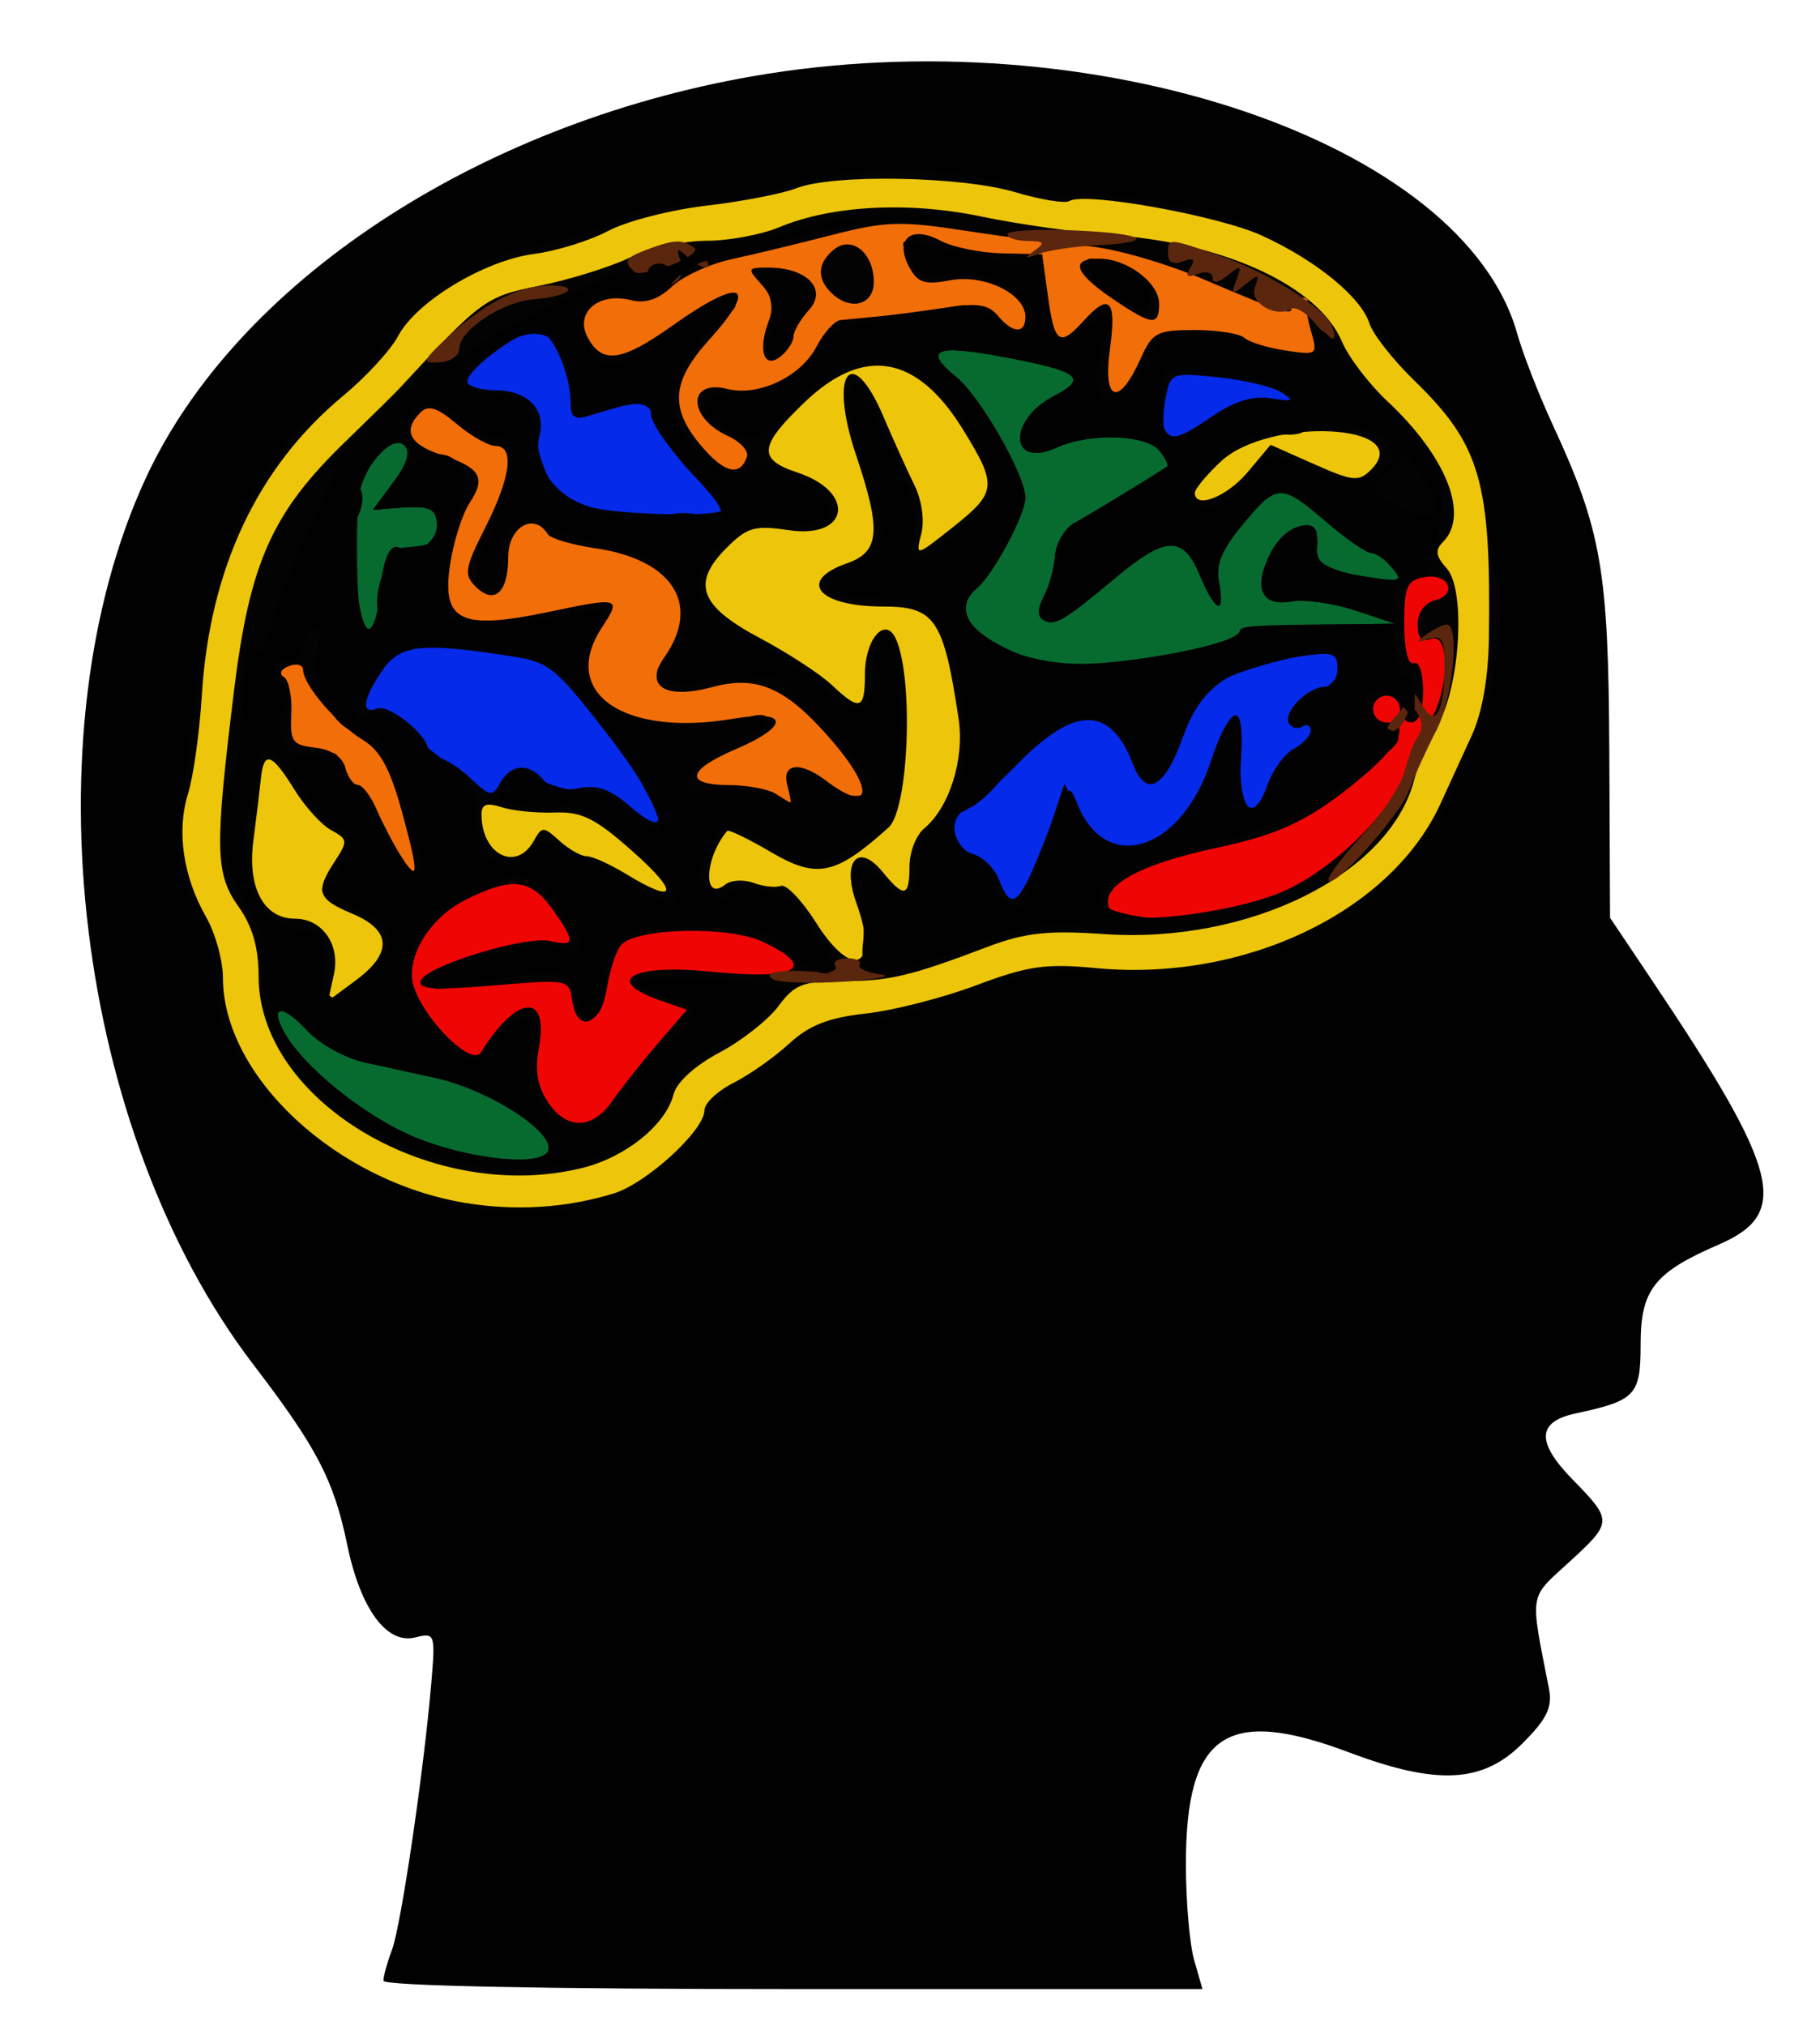
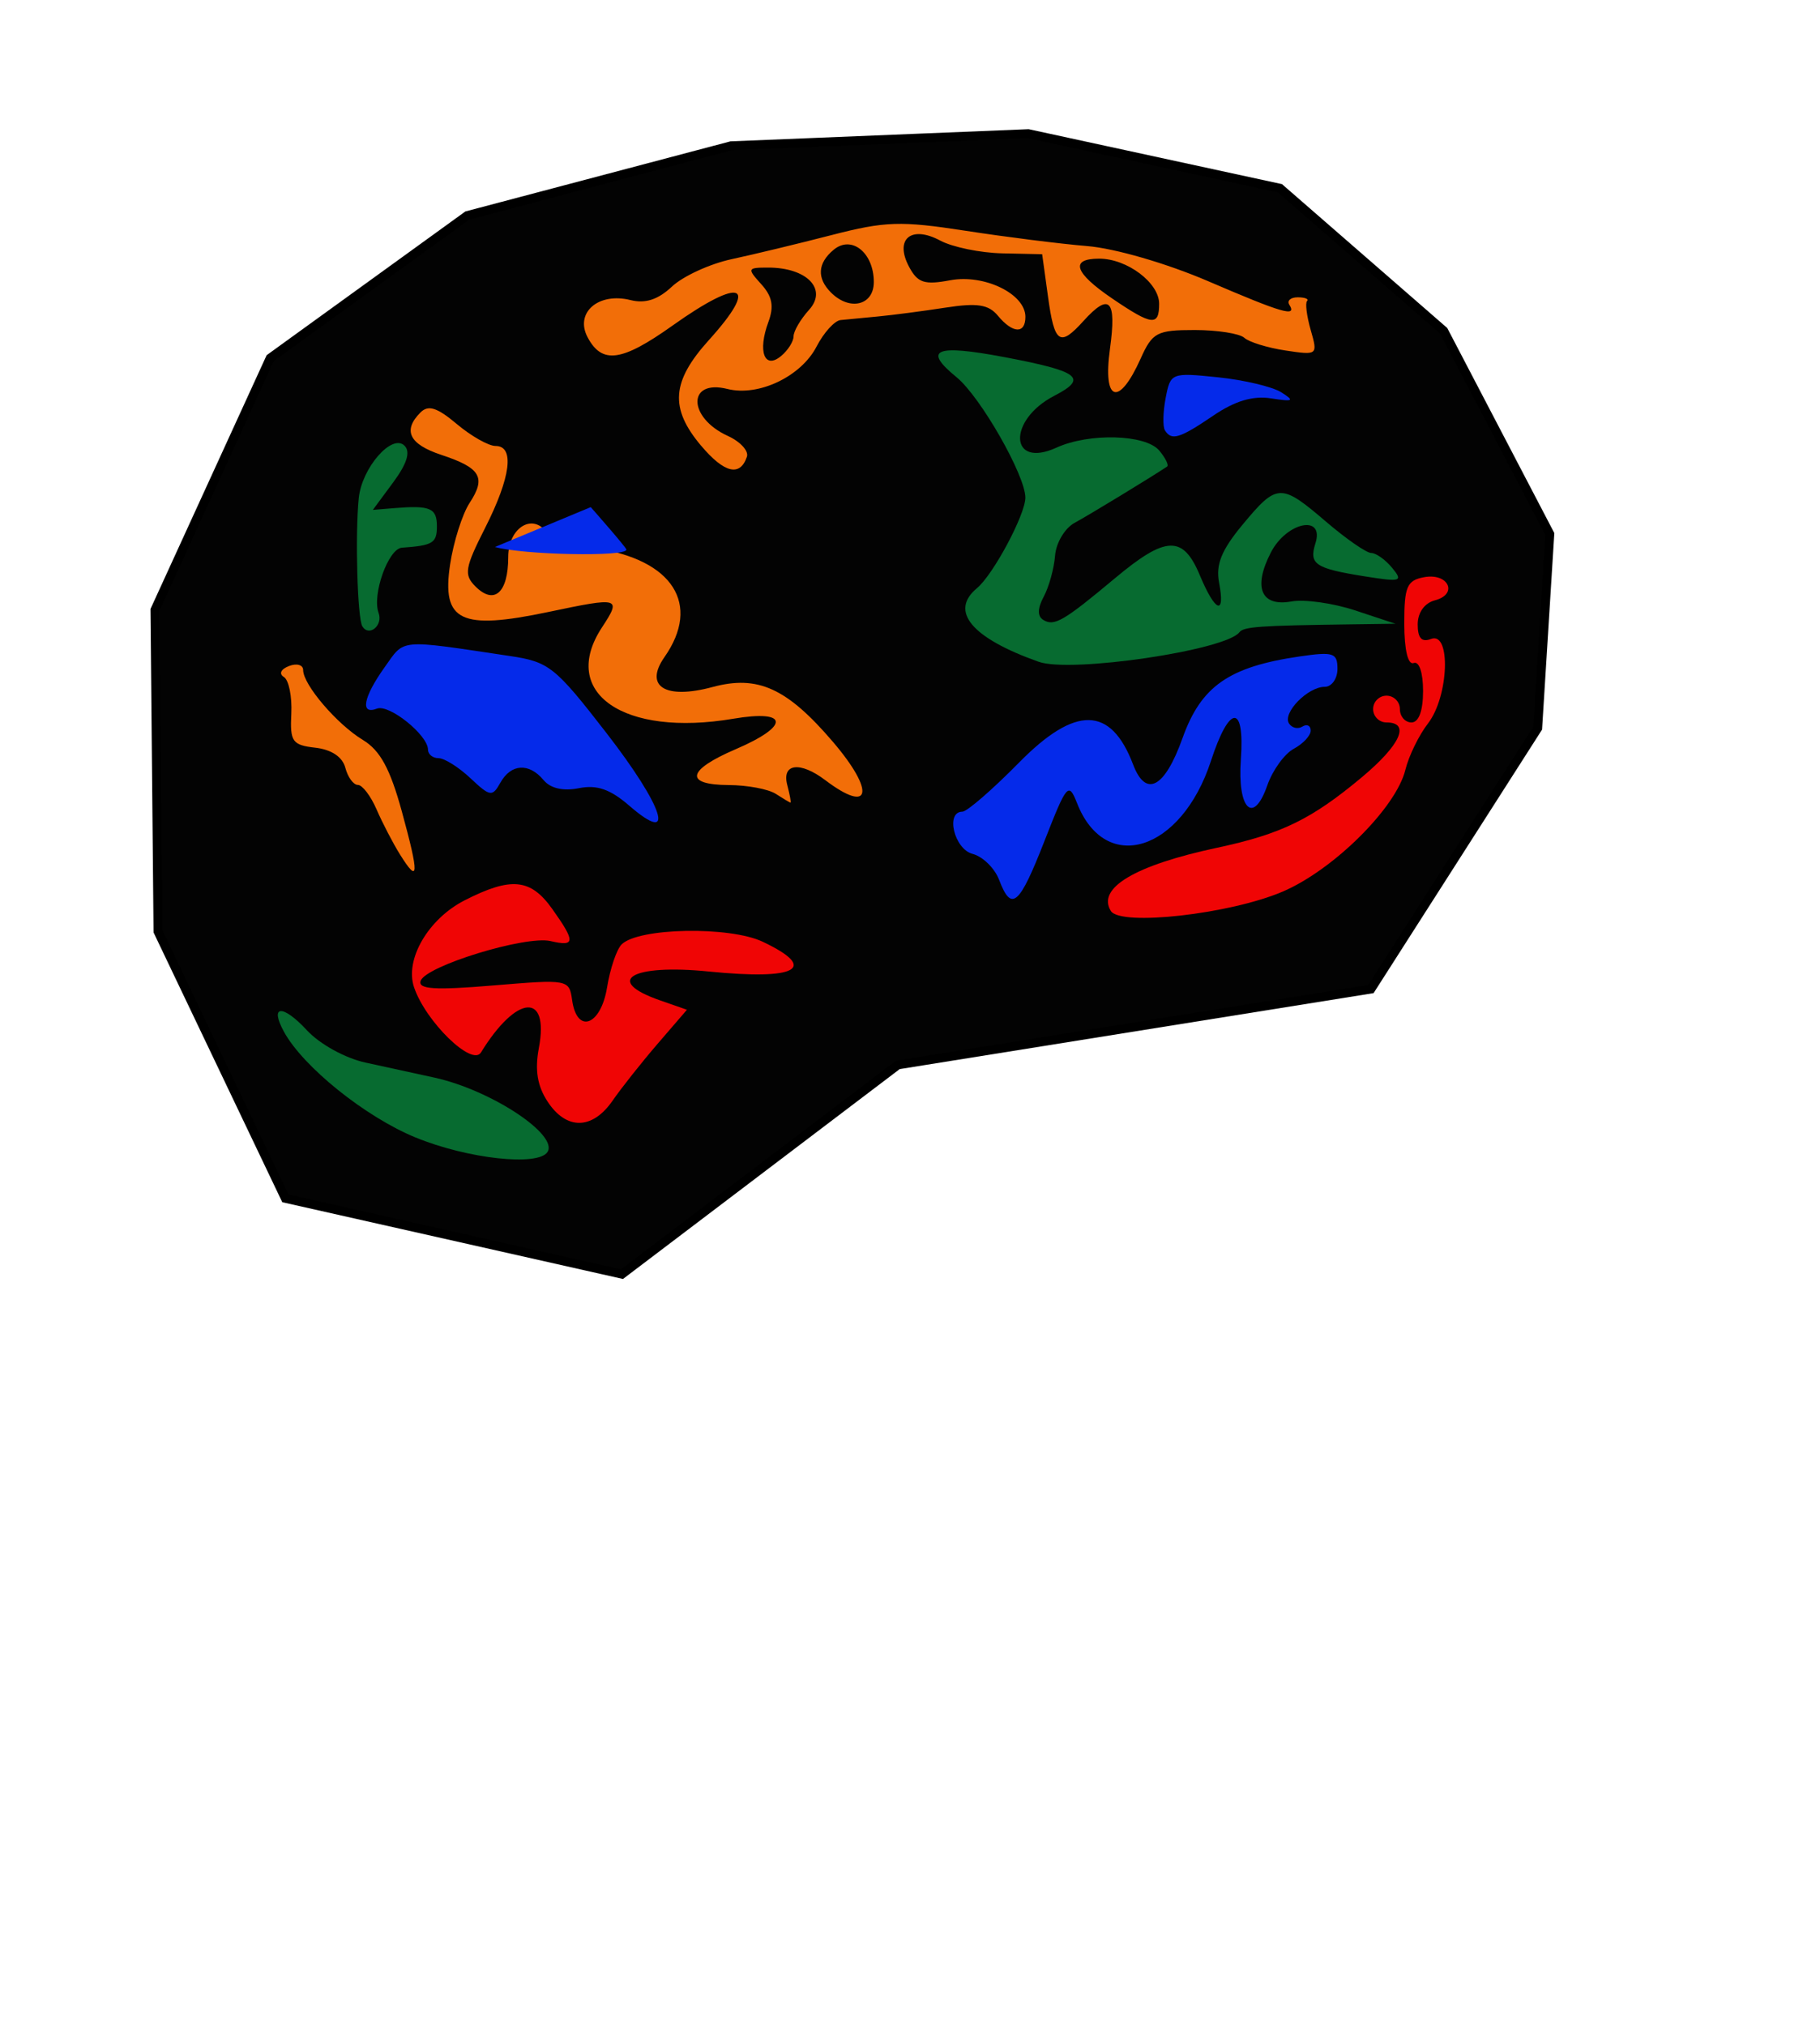
<svg xmlns="http://www.w3.org/2000/svg" width="129.41" height="144" version="1.1" viewBox="0 0 129.41 144">
  <g transform="translate(240.47 -8.657)">
    <g transform="translate(-240.47 8.657)">
      <g transform="scale(.634)">
        <path transform="translate(240.47 -8.657)" d="m-222.75 113.08-0.34-36.047 12.923-28.226 22.105-15.983 29.586-7.822 33.327-1.36 28.226 6.121 18.364 15.983 11.902 22.785-1.36 21.765-18.704 29.246-53.051 8.502-30.946 23.465-37.748-8.502z" fill="#030303" stroke="#000" stroke-width="1px" />
-         <path d="m0 113.5v-113.5h204v227h-204zm134.63 107.16c-2.871-11.44-1.277-22.891 3.564-25.604 2.511-1.407 3.375-1.281 12.664 1.842 11.351 3.816 15.082 3.701 20.225-0.627 3.143-2.644 3.143-2.644 2.473-10.324l-0.67-7.679 3.307-2.761c5.25-4.383 5.302-5.02 0.799-9.905-4.54-4.926-4.463-5.124 2.994-7.616 4.411-1.474 4.509-1.601 4.3-5.5-0.37-6.915 0.368-8.284 5.981-11.097 11.542-5.784 11.354-7.612-3.004-29.22l-5.763-8.674-0.036-17.5c-0.041-19.745-1.26-26.419-7.066-38.672-1.869-3.945-3.398-7.904-3.398-8.8 0-4.925-6.121-12.786-14.074-18.076-24.256-16.132-62.869-18.828-94.426-6.592-19.982 7.748-38.572 23.21-45.856 38.139-14.432 29.58-9.162 75.184 11.758 101.75 6.189 7.859 9.028 13.458 10.058 19.836 0.981 6.079 3.955 10.416 7.142 10.416h2.632l-0.679 7.75c-0.902 10.298-3.284 25.403-4.516 28.645l-0.99 2.605h93.167z" fill-opacity="0" />
-         <path d="m52.233 134.87c-14.506-2.373-27.233-14.19-27.233-25.284 0-1.911-0.85-4.963-1.889-6.782-2.575-4.507-3.325-9.63-2.024-13.814 0.597-1.921 1.292-6.868 1.545-10.993 0.87-14.235 6.253-25.657 15.835-33.602 2.586-2.144 5.363-5.161 6.173-6.705 2.023-3.859 9.672-8.485 15.241-9.217 2.541-0.334 6.292-1.498 8.336-2.587 2.044-1.088 6.994-2.361 11-2.828s8.551-1.347 10.099-1.955c4.099-1.611 18.49-1.353 24.526 0.439 2.862 0.85 5.603 1.299 6.09 0.997 1.711-1.057 16.62 1.614 21.569 3.864 6.055 2.753 11.148 6.909 12.085 9.861 0.381 1.199 2.614 4.048 4.963 6.331 7.494 7.284 8.678 11.34 8.435 28.901-0.062 4.511-0.753 8.422-1.941 11-1.014 2.2-2.58 5.614-3.479 7.586-5.55 12.171-22.043 20.043-38.667 18.453-5.619-0.537-7.617-0.25-13.389 1.922-3.732 1.405-9.31 2.832-12.396 3.172-4.194 0.462-6.368 1.315-8.611 3.38-1.65 1.519-4.463 3.499-6.25 4.4s-3.25 2.286-3.25 3.079c0 2.246-6.505 8.198-10.184 9.319-5.34 1.626-10.943 1.985-16.583 1.062zm13.171-3.953c4.813-1.212 9.288-4.845 10.138-8.23 0.339-1.349 2.393-3.22 5.131-4.673 2.512-1.332 5.497-3.681 6.635-5.22 1.792-2.423 2.746-2.797 7.137-2.797 5.292 0 7.613-0.546 16.286-3.832 4.222-1.6 6.75-1.878 13.11-1.442 16.348 1.121 32.123-6.764 34.789-17.388 0.384-1.529 1.535-4.198 2.558-5.933 2.576-4.366 3.232-15.279 1.062-17.68-1.229-1.36-1.328-2.048-0.426-2.95 3.007-3.007 0.403-9.599-6.243-15.803-2.046-1.91-4.328-4.906-5.072-6.657-2.618-6.167-12.976-11.017-25.472-11.927-4.145-0.302-10.858-1.246-14.916-2.098-8.206-1.723-16.843-1.27-22.737 1.192-1.996 0.834-5.681 1.516-8.19 1.516-2.509 0-6.392 0.863-8.628 1.919-2.236 1.055-6.766 2.46-10.066 3.121-6.043 1.211-6.501 1.546-15.655 11.46-0.508 0.55-3.268 3.268-6.134 6.041-8.184 7.917-10.7 13.538-12.457 27.829-2.189 17.807-2.132 20.593 0.499 24.285 1.555 2.182 2.248 4.586 2.248 7.8 0 14.064 19.69 25.675 36.404 21.466zm-27.954-21.69c0.73-3.325-1.306-6.23-4.366-6.23-3.491 0-5.349-3.457-4.674-8.695 0.341-2.643 0.725-5.818 0.855-7.055 0.327-3.123 1.219-2.822 3.744 1.263 1.194 1.932 3.061 3.989 4.15 4.572 1.842 0.986 1.87 1.225 0.411 3.452-2.256 3.443-1.988 4.261 1.932 5.899 4.406 1.841 4.542 4.418 0.397 7.482l-3.103 2.294zm54.079-5.771c-1.579-2.498-3.356-4.36-3.949-4.138-0.593 0.222-1.979 0.071-3.079-0.335-1.1-0.406-2.522-0.322-3.161 0.187-2.537 2.021-2.356-2.967 0.218-6.01 0.157-0.186 2.393 0.896 4.967 2.405 5.111 2.995 7.193 2.552 13.134-2.799 2.236-2.014 2.826-16.415 0.862-21.043-1.17-2.757-3.52-0.155-3.52 3.898 0 3.97-0.557 4.142-3.739 1.153-1.302-1.223-4.931-3.586-8.065-5.25-6.747-3.584-7.681-6.132-3.704-10.109 2.303-2.303 3.156-2.546 6.943-1.978 6.812 1.022 7.611-4.277 0.976-6.467-4.462-1.473-4.303-2.967 0.838-7.885 6.634-6.344 12.598-5.304 17.768 3.098 3.861 6.275 3.781 7.015-1.18 10.944-4.162 3.296-4.162 3.296-3.513 0.712 0.379-1.509 0.056-3.782-0.777-5.462-0.784-1.583-2.337-5.015-3.451-7.628-3.625-8.498-6.194-4.941-3.088 4.277 2.855 8.475 2.658 10.845-1.009 12.123-5.642 1.967-3.257 4.85 4.01 4.85 5.866 0 6.817 1.411 8.503 12.623 0.674 4.482-1.035 9.908-3.858 12.249-0.91 0.755-1.655 2.667-1.655 4.25 0 3.466-0.597 3.59-3.019 0.628-2.766-3.384-4.618-1.154-2.927 3.525 2.622 7.25-0.402 8.709-4.526 2.184zm-21.302-5.462c-1.801-1.098-3.79-1.996-4.421-1.996s-2.007-0.778-3.058-1.729c-1.811-1.639-1.961-1.639-2.878 0-1.973 3.525-5.868 1.554-5.868-2.969 0-1.142 0.576-1.347 2.25-0.802 1.238 0.403 3.912 0.671 5.944 0.597 3.061-0.113 4.567 0.639 8.783 4.384 5.292 4.7 4.912 5.97-0.752 2.516zm63.774-42.75c0-0.414 1.296-1.976 2.88-3.471 5.439-5.133 22.022-4.248 16.873 0.9-1.361 1.361-2.032 1.294-6.387-0.641l-4.866-2.162-2.573 3.063c-2.333 2.778-5.927 4.179-5.927 2.31z" fill="#edc50a" />
        <path d="m44.849 95.781c-0.782-1.255-1.958-3.519-2.614-5.031-0.655-1.512-1.599-2.75-2.097-2.75s-1.131-0.865-1.408-1.923c-0.318-1.216-1.556-2.043-3.367-2.25-2.582-0.295-2.847-0.671-2.691-3.816 0.095-1.919-0.28-3.768-0.834-4.111-0.584-0.361-0.341-0.878 0.577-1.23 0.871-0.334 1.584-0.13 1.584 0.453 0 1.639 3.795 6.08 6.696 7.834 1.945 1.176 3.061 3.227 4.382 8.052 1.955 7.142 1.904 8.193-0.229 4.771zm42.151-6.781c-0.825-0.533-3.188-0.976-5.25-0.985-5.038-0.021-4.731-1.666 0.75-4.015 6.117-2.622 5.981-4.478-0.25-3.422-12.328 2.09-19.539-2.909-14.747-10.223 2.218-3.385 2.041-3.436-6.014-1.742-9.833 2.067-11.964 1.04-11.012-5.309 0.383-2.551 1.371-5.669 2.196-6.928 1.869-2.853 1.236-3.922-3.186-5.382-3.591-1.185-4.349-2.732-2.329-4.752 0.876-0.876 1.866-0.56 4.077 1.3 1.606 1.351 3.56 2.457 4.343 2.457 2.156 0 1.713 3.494-1.16 9.164-2.286 4.512-2.412 5.269-1.096 6.585 2.113 2.113 3.679 0.705 3.679-3.308 0-3.372 2.893-5.042 4.429-2.556 0.301 0.487 2.69 1.197 5.309 1.578 8.722 1.27 11.924 6.293 7.781 12.208-2.303 3.289 0.093 4.781 5.389 3.355 5.08-1.368 8.345 0.116 13.492 6.129 4.792 5.599 4.287 8.193-0.841 4.314-2.829-2.139-4.9-1.881-4.269 0.532 0.288 1.1 0.453 1.993 0.367 1.985-0.086-0.008-0.831-0.452-1.656-0.985zm-8.376-39.035c-3.537-4.203-3.316-7.194 0.876-11.834 5.74-6.353 3.713-7.166-4.071-1.632-5.697 4.05-7.9 4.358-9.521 1.329-1.479-2.763 1.197-5.092 4.809-4.185 1.66 0.417 3.084-0.048 4.647-1.516 1.239-1.164 4.252-2.546 6.695-3.071 2.443-0.525 7.493-1.742 11.223-2.705 5.998-1.548 7.73-1.603 15-0.48 4.52 0.698 10.665 1.472 13.655 1.718 3.108 0.256 8.908 1.939 13.541 3.929 8.379 3.599 10.005 4.071 9.125 2.648-0.283-0.458 0.14-0.833 0.941-0.833 0.801 0 1.272 0.184 1.047 0.409-0.225 0.225-0.041 1.69 0.408 3.256 0.808 2.817 0.779 2.841-2.841 2.295-2.012-0.304-4.085-0.944-4.608-1.422s-3.029-0.87-5.569-0.87c-4.229 0-4.741 0.27-6.05 3.191-2.448 5.461-4.268 4.896-3.447-1.071 0.761-5.533-0.041-6.372-2.983-3.12-2.651 2.929-3.241 2.521-3.966-2.75l-0.654-4.75-4.469-0.097c-2.458-0.053-5.59-0.697-6.96-1.43-3.281-1.756-5.159-0.166-3.489 2.954 0.956 1.787 1.719 2.035 4.597 1.495 3.828-0.718 8.442 1.523 8.442 4.1 0 1.939-1.421 1.879-3.088-0.129-1.045-1.26-2.313-1.455-5.872-0.905-2.497 0.386-5.889 0.831-7.539 0.988-1.65 0.158-3.551 0.34-4.224 0.405s-1.89 1.405-2.703 2.977c-1.736 3.356-6.508 5.625-9.992 4.75-4.514-1.133-4.47 3.208 0.053 5.269 1.388 0.632 2.348 1.678 2.132 2.323-0.759 2.277-2.547 1.847-5.142-1.237zm10.376-12.259c0-0.577 0.782-1.912 1.737-2.968 2.1-2.32-0.239-4.738-4.583-4.738-2.339 0-2.378 0.094-0.78 1.86 1.245 1.376 1.453 2.482 0.799 4.25-1.216 3.284-0.44 5.357 1.425 3.809 0.772-0.64 1.403-1.636 1.403-2.213zm41-3.65c0-2.352-3.596-5.057-6.723-5.057-3.311 0-2.798 1.574 1.455 4.464 4.483 3.046 5.268 3.135 5.268 0.593zm-32-2.434c0-3.285-2.491-5.29-4.5-3.622-1.811 1.503-1.916 3.184-0.3 4.8 2.102 2.102 4.8 1.441 4.8-1.178z" fill="#f26e08" />
-         <path d="m112.05 98.637c-0.494-1.3-1.833-2.608-2.975-2.906-2.057-0.538-3.068-4.73-1.141-4.73 0.515 0 3.38-2.484 6.368-5.519 6.306-6.407 10.28-6.336 12.776 0.228 1.433 3.768 3.545 2.641 5.545-2.959 2.079-5.821 5.2-7.997 13.125-9.153 3.797-0.554 4.25-0.406 4.25 1.392 0 1.107-0.643 2.012-1.429 2.012-1.893 0-4.744 2.911-4.011 4.097 0.318 0.515 0.997 0.677 1.509 0.36 0.512-0.316 0.931-0.115 0.931 0.449 0 0.563-0.853 1.48-1.895 2.038-1.042 0.558-2.381 2.407-2.974 4.11-1.556 4.465-3.364 2.687-2.963-2.914 0.449-6.271-1.285-6.187-3.355 0.164-3.309 10.152-11.835 12.841-15.019 4.737-0.943-2.4-1.146-2.165-3.638 4.209-2.852 7.294-3.715 8.036-5.103 4.387zm-41.465-8.3c-2.147-1.858-3.636-2.377-5.663-1.971-1.757 0.351-3.186 0.024-3.959-0.908-1.626-1.959-3.652-1.839-4.841 0.286-0.905 1.618-1.148 1.582-3.364-0.5-1.314-1.234-2.922-2.244-3.574-2.244s-1.185-0.432-1.185-0.961c0-1.621-4.35-5.119-5.715-4.595-1.92 0.737-1.555-1.257 0.849-4.632 2.3-3.229 1.427-3.151 14.049-1.266 4.393 0.656 5.063 1.189 10.817 8.612 6.481 8.361 7.869 12.751 2.587 8.179zm-4.332-33.482c-3.986-1.117-6.57-4.753-5.737-8.073 0.732-2.918-1.385-5.032-5.04-5.032-1.383 0-2.74-0.364-3.016-0.81-0.65-1.052 5.755-5.94 7.784-5.94 1.597 0 3.753 4.75 3.753 8.266 0 1.58 0.443 1.83 2.25 1.27 5.694-1.765 6.75-1.785 6.75-0.13 0 0.901 1.8 3.592 4 5.978s4 4.53 4 4.764c0 0.83-11.554 0.6-14.745-0.294zm64.396-8.61c-0.257-0.416-0.22-2.047 0.082-3.625 0.539-2.819 0.642-2.86 5.859-2.322 2.921 0.301 6.12 1.06 7.109 1.686 1.532 0.969 1.361 1.07-1.151 0.678-2.032-0.317-4.051 0.287-6.482 1.939-3.772 2.563-4.678 2.838-5.416 1.644z" fill="#052aea" />
+         <path d="m112.05 98.637c-0.494-1.3-1.833-2.608-2.975-2.906-2.057-0.538-3.068-4.73-1.141-4.73 0.515 0 3.38-2.484 6.368-5.519 6.306-6.407 10.28-6.336 12.776 0.228 1.433 3.768 3.545 2.641 5.545-2.959 2.079-5.821 5.2-7.997 13.125-9.153 3.797-0.554 4.25-0.406 4.25 1.392 0 1.107-0.643 2.012-1.429 2.012-1.893 0-4.744 2.911-4.011 4.097 0.318 0.515 0.997 0.677 1.509 0.36 0.512-0.316 0.931-0.115 0.931 0.449 0 0.563-0.853 1.48-1.895 2.038-1.042 0.558-2.381 2.407-2.974 4.11-1.556 4.465-3.364 2.687-2.963-2.914 0.449-6.271-1.285-6.187-3.355 0.164-3.309 10.152-11.835 12.841-15.019 4.737-0.943-2.4-1.146-2.165-3.638 4.209-2.852 7.294-3.715 8.036-5.103 4.387zm-41.465-8.3c-2.147-1.858-3.636-2.377-5.663-1.971-1.757 0.351-3.186 0.024-3.959-0.908-1.626-1.959-3.652-1.839-4.841 0.286-0.905 1.618-1.148 1.582-3.364-0.5-1.314-1.234-2.922-2.244-3.574-2.244s-1.185-0.432-1.185-0.961c0-1.621-4.35-5.119-5.715-4.595-1.92 0.737-1.555-1.257 0.849-4.632 2.3-3.229 1.427-3.151 14.049-1.266 4.393 0.656 5.063 1.189 10.817 8.612 6.481 8.361 7.869 12.751 2.587 8.179zm-4.332-33.482s4 4.53 4 4.764c0 0.83-11.554 0.6-14.745-0.294zm64.396-8.61c-0.257-0.416-0.22-2.047 0.082-3.625 0.539-2.819 0.642-2.86 5.859-2.322 2.921 0.301 6.12 1.06 7.109 1.686 1.532 0.969 1.361 1.07-1.151 0.678-2.032-0.317-4.051 0.287-6.482 1.939-3.772 2.563-4.678 2.838-5.416 1.644z" fill="#052aea" />
        <path d="m61.411 123.5c-1.151-1.756-1.44-3.538-0.975-6.013 1.178-6.279-2.493-5.992-6.496 0.509-0.996 1.617-6.217-3.475-7.509-7.324-1.045-3.113 1.601-7.652 5.673-9.729 5.219-2.663 7.403-2.45 9.829 0.957 2.627 3.689 2.598 4.258-0.182 3.607-2.783-0.652-14.016 2.788-14.575 4.463-0.313 0.939 1.582 1.059 8.124 0.514 8.442-0.703 8.536-0.686 8.867 1.651 0.543 3.837 3.22 2.853 3.918-1.44 0.34-2.091 1.072-4.255 1.628-4.811 1.878-1.878 12.102-2.07 15.837-0.298 6.293 2.986 3.859 4.328-6.047 3.333-8.673-0.871-11.861 1.01-5.481 3.234l3.021 1.053-3.271 3.796c-1.799 2.088-4.08 4.965-5.068 6.395-2.268 3.281-5.183 3.322-7.292 0.103zm63.171-21.371c-1.586-2.567 2.706-5.118 11.918-7.085 7.204-1.538 10.59-3.187 16.237-7.908 4.338-3.626 5.47-6.14 2.763-6.14-0.825 0-1.5-0.675-1.5-1.5s0.675-1.5 1.5-1.5 1.5 0.675 1.5 1.5 0.585 1.5 1.3 1.5c0.821 0 1.3-1.3 1.3-3.53 0-2.053-0.44-3.363-1.05-3.131-0.643 0.244-1.052-1.463-1.056-4.4-5e-3 -4.157 0.29-4.856 2.2-5.221 2.738-0.523 3.893 1.895 1.236 2.59-1.17 0.306-1.931 1.372-1.931 2.705 0 1.545 0.447 2.029 1.5 1.625 2.257-0.866 1.988 6.462-0.348 9.477-1.016 1.312-2.156 3.649-2.534 5.194-1.036 4.24-8.032 11.192-13.729 13.643-5.888 2.533-18.228 3.927-19.307 2.181z" fill="#f00505" />
        <path d="m46.59 127.52c-5.634-2.316-12.598-7.915-14.75-11.858-1.64-3.006-0.138-3.089 2.592-0.144 1.432 1.545 4.295 3.122 6.555 3.611 2.207 0.477 5.701 1.239 7.763 1.693 6.287 1.383 13.868 6.365 12.66 8.32-1.021 1.652-8.973 0.782-14.82-1.623zm69.91-53.321c-7.535-2.668-10.051-5.669-6.927-8.262 1.825-1.515 5.429-8.259 5.423-10.15-8e-3 -2.502-5.048-11.317-7.716-13.496-3.83-3.127-2.39-3.723 5.422-2.242 8.385 1.589 9.357 2.349 5.535 4.326-5.264 2.722-5.038 8.22 0.239 5.815 3.692-1.682 10.025-1.5 11.545 0.331 0.696 0.838 1.088 1.642 0.872 1.787-1.751 1.172-8.787 5.452-10.379 6.314-1.093 0.592-2.076 2.244-2.186 3.671-0.11 1.428-0.68 3.493-1.266 4.589-0.707 1.32-0.728 2.203-0.064 2.613 1.233 0.762 2.274 0.157 8.067-4.684 5.699-4.763 7.615-4.826 9.5-0.314 1.737 4.157 2.876 4.586 2.155 0.811-0.385-2.017 0.273-3.638 2.633-6.482 3.872-4.665 4.293-4.68 9.377-0.329 2.249 1.925 4.525 3.5 5.058 3.5 0.533 0 1.586 0.749 2.341 1.664 1.256 1.522 0.998 1.604-3.032 0.963-5.606-0.891-6.314-1.363-5.569-3.711 1.038-3.269-3.226-2.398-4.994 1.021-2.031 3.927-1.113 6.114 2.308 5.497 1.463-0.264 4.685 0.191 7.16 1.01l4.5 1.49-5 0.068c-10.32 0.14-12.013 0.261-12.5 0.888-1.58 2.034-18.908 4.584-22.5 3.312zm-75.862-3.978c-0.555-0.898-0.817-10.236-0.403-14.368 0.341-3.402 3.731-7.288 5.134-5.885 0.689 0.689 0.28 2.013-1.268 4.107l-2.285 3.091 2.342-0.194c4.085-0.339 4.842-0.022 4.842 2.027 0 1.887-0.443 2.159-3.929 2.406-1.522 0.108-3.365 5.274-2.61 7.312 0.521 1.404-1.073 2.719-1.823 1.505z" fill="#076b30" />
-         <path d="m86.648 109.77c-1.227-0.786 1.078-1.135 5.215-0.79 1.299 0.108 2.12-0.195 1.823-0.675-0.296-0.48 0.295-0.872 1.314-0.872s1.654 0.323 1.41 0.718c-0.244 0.395 0.802 0.884 2.323 1.087s-0.317 0.571-4.085 0.818c-3.769 0.247-7.369 0.118-8-0.286zm62.352-11.201c0-0.463 1.785-2.777 3.966-5.144 2.181-2.366 4.268-5.567 4.638-7.112 0.369-1.545 1.034-3.274 1.477-3.843 0.443-0.568 0.443-1.619 1e-3 -2.334-0.631-1.022-0.934-0.961-1.411 0.284-0.334 0.871-1.104 1.584-1.71 1.584-0.607 0-0.396-0.707 0.469-1.571 0.864-0.864 1.587-2.102 1.607-2.75 0.019-0.648 0.626-0.113 1.348 1.189 1.587 2.862 2.617 1.124 2.617-4.418 0-2.773-0.317-3.285-1.75-2.824-1.477 0.475-1.516 0.395-0.25-0.516 0.825-0.593 1.837-1.086 2.25-1.094 1.508-0.031 0.697 8.314-1.152 11.849-1.046 2-2.424 5.035-3.063 6.744-1.11 2.971-9.036 11.705-9.036 9.957zm-98.782-60.768c4.056-3.789 8.004-5.796 11.399-5.796 3.626 0 2.26 1.226-1.715 1.539-3.567 0.281-8.402 3.485-8.402 5.569 0 0.766-0.993 1.442-2.207 1.504-2.042 0.103-1.973-0.107 0.925-2.815zm97.094-1.745c-0.918-1.072-2.042-1.718-2.499-1.435-1.744 1.078-4.722-0.689-4.074-2.417 0.558-1.491 0.427-1.528-1.074-0.307-1.519 1.236-1.631 1.18-1-0.5 0.627-1.671 0.513-1.731-0.977-0.519-1.047 0.851-1.687 0.958-1.687 0.281 0-0.607-0.739-0.808-1.664-0.453-1.216 0.467-1.441 0.278-0.836-0.701s0.38-1.168-0.836-0.701c-1.087 0.417-1.664 0.129-1.664-0.83 0-1.813-0.092-1.815 5.632 0.128 5.445 1.849 11.974 5.935 12.761 7.987 0.763 1.987-0.117 1.762-2.082-0.532zm-71.972-4.792c0.357-0.577 0.005-1.297-0.781-1.598-0.786-0.302-1.627-0.011-1.869 0.645-0.339 0.92-0.734 0.916-1.727-0.019-1.035-0.975-0.752-1.417 1.44-2.25 3.62-1.376 4.464-1.314 6.241 0.463 1.803 1.803 0.333 2.034-1.59 0.25-1.099-1.019-1.236-0.933-0.744 0.468 0.332 0.945 0.104 2.027-0.507 2.405-0.633 0.391-0.832 0.235-0.462-0.363zm40.66-3.15c1.247-0.897 1.121-1.082-0.75-1.094-1.238-0.008-2.251-0.353-2.252-0.765-1e-3 -0.412 3.412-0.601 7.585-0.418 8.047 0.352 9.318 1.332 2.182 1.682-2.345 0.115-5.164 0.539-6.264 0.942-1.601 0.587-1.701 0.518-0.5-0.346z" fill="#5a260d" />
-         <path d="m43 222.07c0-0.514 0.432-2.07 0.959-3.458 1.004-2.641 3.566-19.998 4.406-29.858 0.477-5.597 0.429-5.736-1.806-5.175-3.194 0.802-6.137-3.211-7.617-10.385-1.493-7.233-3.398-10.892-10.511-20.189-19.963-26.089-25.377-70.661-12.076-99.41 10.096-21.822 36.991-39.629 68.03-45.042 38.194-6.66 79.732 7.316 85.778 28.863 0.631 2.249 2.412 6.822 3.958 10.162 5.494 11.87 6.275 16.361 6.365 36.621l0.084 18.694 4.567 6.806c14.533 21.655 15.729 26.329 7.633 29.829-7.251 3.135-8.771 5.072-8.771 11.172 0 5.738-0.544 6.317-7.293 7.765-4.33 0.929-4.435 3.21-0.341 7.402 4.532 4.641 4.525 4.779-0.479 9.354-4.436 4.055-4.306 3.221-2.182 14.013 0.429 2.178-0.174 3.44-2.984 6.25-4.433 4.433-9.567 4.691-19.439 0.975-13.774-5.185-18.278-2.092-18.281 12.552-8.5e-4 4.129 0.417 8.966 0.929 10.75l0.93 3.243h-45.93c-27.821 0-45.93-0.369-45.93-0.935zm29.17-89.319c2.462-1.443 5.277-4.16 6.325-6.107 1.039-1.929 3.04-4.077 4.447-4.774s3.908-2.469 5.558-3.939c1.985-1.768 4.631-2.881 7.823-3.291 2.653-0.34 8.053-1.801 12-3.247 5.991-2.194 8.635-2.595 16.001-2.427 15.097 0.345 24.823-3.136 32.905-11.776 2.579-2.757 5.006-6.276 5.394-7.82s1.541-4.225 2.564-5.958c2.349-3.981 3.965-16.132 2.515-18.908-0.575-1.1-0.947-3.913-0.827-6.252 0.277-5.405-1.704-9.544-7.645-15.969-2.601-2.814-5.63-6.579-6.73-8.367-3.902-6.344-17.748-11.912-29.618-11.912-2.631 0-7.376-0.675-10.543-1.5-7.885-2.054-17.649-1.853-24.339 0.5-3.025 1.064-7.757 1.949-10.515 1.967-2.895 0.019-6.488 0.814-8.5 1.881-1.917 1.016-5.485 2.161-7.928 2.543-6.506 1.017-13.801 5.378-17.157 10.255-1.597 2.322-4.273 5.196-5.946 6.387-8.663 6.168-13.94 17.399-15.96 33.967-2.324 19.062-2.327 18.481 0.105 23.652 1.254 2.666 2.169 6.056 2.035 7.533-0.669 7.337 8.139 18.825 17.69 23.071 10.489 4.664 22.881 4.864 30.346 0.489zm-23.67-3.139c-12.073-3.798-20.934-14.045-18.957-21.921 0.412-1.642-0.204-3.572-1.972-6.177-2.7-3.978-3.424-10.047-1.605-13.446 0.531-0.993 1.094-5.231 1.25-9.418 0.156-4.187 0.434-7.17 0.617-6.629 0.681 2.011 2.03 0.882 2.707-2.267 0.569-2.645 2.838-7.981 7.287-17.139 0.238-0.489-0.189-0.552-0.948-0.141-0.759 0.412 1.545-2.079 5.12-5.534s6.867-6.195 7.315-6.087c0.448 0.107 2.023-0.644 3.5-1.669 1.477-1.025 5.16-3.11 8.185-4.634s6.306-3.184 7.291-3.691c0.985-0.507 2.171-0.687 2.635-0.4 1.163 0.719 7.074-1.434 7.074-2.576 0-0.509 1.688-0.863 3.75-0.785 2.062 0.078 5.55-0.566 7.75-1.432 2.506-0.986 6.802-1.534 11.5-1.467l7.5 0.107-9 0.681c-5.201 0.393-10.351 1.385-12.2 2.349-1.76 0.918-4.594 1.669-6.298 1.669-2.024 0-3.905 0.871-5.428 2.515-1.467 1.583-2.933 2.284-3.954 1.892-4.838-1.856-8.231 2.006-5.293 6.024 1.645 2.249 4.118 1.587 9.224-2.471 2.049-1.628 4.624-2.961 5.723-2.961 1.763 0 1.674 0.254-0.759 2.168-3.258 2.563-5.756 7.979-4.855 10.526 1.56 4.409 7.426 8.181 8.508 5.471 0.703-1.761 8.833 2.845 8.833 5.004 0 1.841-0.429 2.023-3.567 1.514-4.258-0.691-7.83 0.748-9.972 4.017-2.282 3.483-0.972 6.008 4.576 8.819 2.689 1.363 6.518 3.908 8.508 5.655 4.091 3.592 5.412 2.882 5.439-2.924 0.016-3.318 1.368-4.38 2.342-1.84 0.945 2.462 0.997 17.194 0.066 18.727-1.118 1.842-7.653 5.863-9.529 5.863-0.77 0-3.055-1.125-5.079-2.5-4.576-3.11-4.32-3.138-6.232 0.694-1.464 2.935-1.461 3.32 0.047 4.75 0.995 0.944 1.796 1.144 2.036 0.509 0.726-1.919 7.426-0.396 8.424 1.915 0.506 1.173 1.655 3.145 2.553 4.383 2.407 3.318-1.274 3.098-4.467-0.267-2.09-2.203-3.179-2.483-9.679-2.483-8.228 0-10.466 1.272-10.466 5.949 0 4.385-2.586 5.87-3.373 1.937-0.685-3.425-1.213-3.478-13.011-1.298-6.091 1.125-4.113-1.591 2.434-3.343 6.305-1.687 6.85-1.732 9.2-0.756 2.552 1.059 2.19-1.044-0.869-5.055-3.068-4.022-4.051-4.153-9.668-1.287-7.428 3.789-8.679 8.41-4.077 15.05 3.119 4.5 4.526 4.725 7.136 1.141 2.613-3.587 5.802-2.693 4.057 1.137-0.909 1.994-0.862 3.096 0.216 5.111 2.998 5.601 7.064 5.208 10.936-1.057 1.188-1.923 3.291-4.386 4.673-5.473 2.969-2.336 2.462-3.652-1.766-4.581-1.698-0.373-2.705-1.035-2.239-1.471 1.064-0.994 16.349-0.024 16.349 1.038 0 1.252-6.234 6.143-9.105 7.144-1.742 0.607-3.159 2.258-4.189 4.881-2.748 6.995-15.022 10.059-26.206 6.54zm12.91-0.462c1.208-1.955-6.373-6.937-12.66-8.32-2.062-0.454-5.556-1.216-7.763-1.693-2.26-0.489-5.123-2.066-6.555-3.611-2.729-2.945-4.232-2.862-2.592 0.144 2.152 3.943 9.116 9.542 14.75 11.858 5.848 2.404 13.799 3.275 14.82 1.623zm-19.967-20.086c3.4-3.549 2.904-5.443-1.877-7.172-3.946-1.427-4.278-2.051-2.065-3.887 1.913-1.588 1.937-4.618 0.043-5.345-0.802-0.308-2.607-2.381-4.013-4.607-3.023-4.789-4.53-5.157-4.53-1.107 0 1.617-0.374 3.172-0.83 3.454-0.457 0.282-0.745 2.566-0.64 5.075 0.218 5.241 2.415 8.271 6.325 8.723 2.361 0.273 2.634 0.71 2.532 4.056-0.139 4.568 1.244 4.79 5.057 0.81zm30.057-13.562c-4.783-4.383-6.528-5.408-8.601-5.053-2.826 0.484-6.908-0.294-6.883-1.312 0.062-2.559 1.894-3.423 4.149-1.956 1.284 0.836 3.85 1.559 5.702 1.607 2.134 0.056 4.145 0.923 5.492 2.37 4.768 5.118 2.622-1.16-3.053-8.928-5.62-7.694-5.967-7.973-10.806-8.674-11.087-1.607-12.69-1.359-15.199 2.345-2.56 3.779-3.051 5.969-0.948 4.224 1.044-0.867 2.015-0.495 4.25 1.628 1.593 1.513 4.004 3.45 5.357 4.304 1.854 1.17 2.493 2.488 2.592 5.343 0.179 5.168 2.913 6.994 5.94 3.967 1.221-1.221 1.924-1.348 2.771-0.5 0.625 0.625 1.745 1.136 2.489 1.136 0.744 0 3.009 1.125 5.032 2.5 7.164 4.868 8.242 2.98 1.715-3.002zm-24.923-1.248c-0.774-2.062-1.706-5.098-2.072-6.744-0.828-3.724-2.256-5.506-4.412-5.506-2.619 0-5.361-5.504-4.559-9.153 0.472-2.15 0.342-2.888-0.427-2.413-0.609 0.376-1.107 1.333-1.107 2.125s-0.675 1.441-1.5 1.441-1.5 0.675-1.5 1.5 0.44 1.5 0.979 1.5c0.598 0 0.541 0.96-0.147 2.47-1.492 3.276 0.505 5.913 3.844 5.075 1.581-0.397 2.324-0.147 2.324 0.781 0 0.75 0.9 2.179 2 3.174s2 2.354 2 3.02c0 1.549 3.854 6.48 5.064 6.48 0.506 0 0.286-1.688-0.487-3.75zm42.497-5.661c-1.862-2.244 0.444-2.8 3.006-0.725 2.166 1.754 5.92 1.824 5.92 0.111 0-0.436-2.433-3.365-5.407-6.51l-5.407-5.718-6.593 0.706c-6.898 0.739-8.685-0.472-5.093-3.453 4.147-3.442 0.375-10.444-6.194-11.5-2.093-0.336-5.316-1.277-7.162-2.09-4.134-1.821-6.607-0.391-5.684 3.288 0.403 1.605 0.094 2.536-0.979 2.948-2.825 1.084-2.831-0.528-0.027-7.127 2.867-6.745 2.835-9.518-0.109-9.518-0.944 0-2.779-0.997-4.076-2.216-2.599-2.442-5.898-1.508-5.632 1.594 0.075 0.88-0.197 1.395-0.605 1.142-1.146-0.708-5.326 4.195-4.591 5.385 0.358 0.579 0.25 1.85-0.241 2.824-1.057 2.1-0.084 12.771 1.165 12.771 0.476 0 1.018-1.697 1.204-3.771 0.383-4.27 1.179-6.002 2.409-5.242 1.526 0.943 4.021-0.667 4.021-2.594 0-1.945-0.786-2.257-4.842-1.92l-2.342 0.194 2.28-3.084c4.236-5.729 10.078-3.138 7.396 3.28-0.879 2.104-1.462 5.695-1.295 7.98l0.303 4.156 5 0.087c2.75 0.048 6.562-0.265 8.472-0.695 4.3-0.969 4.598-0.693 2.581 2.386-4.766 7.274 5.45 12.721 17.197 9.169 3.782-1.144 2.576 1.39-1.465 3.078-5.596 2.338-7.457 6.111-2.474 5.016 1.546-0.34 3.908-0.179 5.25 0.357 3.797 1.517 5.425 1.391 4.013-0.31zm-10.008-30.554c3.061 1.638 2.434-1.183-0.993-4.465-1.61-1.542-3.481-4.141-4.157-5.774-1.265-3.053-1.667-3.119-7.665-1.26-1.931 0.598-2.25 0.332-2.25-1.872 0-7.099-3.239-9.119-8.681-5.414-4.331 2.949-4.191 4.557 0.431 4.94 3.597 0.298 3.773 0.485 4.322 4.597 0.315 2.357 1.333 5.048 2.264 5.978 2.261 2.261 9.582 4.043 12.48 3.038 1.336-0.463 3.134-0.365 4.25 0.232zm17.731 47.579c0.217-1.862-0.099-4.31-0.704-5.439-1.637-3.06 0.774-4.057 3.041-1.257 2.223 2.745 3.866 1.927 3.866-1.925 0-1.696 1.032-4.004 2.5-5.587 2.124-2.292 2.5-3.658 2.5-9.084 0-11.107-3.008-15.322-10.934-15.322-4.891 0-5.476-2.029-1.066-3.694 3.59-1.355 3.73-2.871 1-10.806-1.1-3.197-2-6.643-2-7.657 0-2.342 1.89-2.41 2.596-0.093 0.293 0.963 1.652 4.17 3.02 7.127 1.726 3.732 2.294 6.256 1.856 8.25-0.797 3.627-0.258 3.598 4.525-0.245 5.159-4.146 5.438-5.284 2.517-10.269-6.287-10.728-12.42-12.063-20.248-4.409-4.634 4.53-4.841 4.618-7.515 3.195-4.239-2.256-3.556-4.399 1.404-4.399 3.564 0 4.678-0.568 7.846-4 2.868-3.107 4.427-4 6.98-4 1.808 0 4.992-0.511 7.075-1.135 3.349-1.003 4.099-0.889 6.484 0.986 1.483 1.167 3.094 1.876 3.579 1.576 3.568-2.205-3.351-7.588-8.648-6.729-2.679 0.435-3.496 0.121-4.481-1.721-1.147-2.144-1.067-2.218 1.653-1.544 1.572 0.39 3.868 0.823 5.101 0.963s2.538 0.55 2.898 0.911 1.617 0.414 2.793 0.119c1.552-0.39 2.195-0.042 2.347 1.268 0.816 7.016 1.057 7.784 2.344 7.476 0.756-0.181 2.165-1.041 3.131-1.911 2.208-1.988 3.252-1.079 1.825 1.588-0.595 1.111-1.081 3.208-1.081 4.659 0 3.893 3.077 2.858 5.352-1.799 1.885-3.858 4.714-4.513 10.648-2.466 7.219 2.491 9.205 2.65 8.694 0.694-0.725-2.774 1.18-2.399 2.261 0.445 0.498 1.31 2.208 3.31 3.8 4.443s4.149 3.872 5.683 6.085c2.768 3.994 2.899 5.257 1.307 12.59-0.547 2.518-3.029 3.068-4.71 1.043-0.704-0.849-1.716-1.543-2.249-1.543-0.533 0-2.809-1.575-5.058-3.5-5.083-4.351-5.505-4.337-9.377 0.329-2.36 2.844-3.019 4.465-2.633 6.482 0.722 3.775-0.418 3.347-2.155-0.811-1.885-4.512-3.801-4.449-9.5 0.314-5.793 4.841-6.835 5.446-8.067 4.684-0.664-0.41-0.642-1.293 0.064-2.613 0.587-1.096 1.157-3.161 1.266-4.589 0.11-1.428 1.093-3.08 2.186-3.671 1.592-0.862 8.628-5.142 10.379-6.314 0.216-0.144-0.177-0.949-0.872-1.787-1.52-1.831-7.853-2.013-11.545-0.331-5.277 2.405-5.504-3.093-0.239-5.815 3.822-1.977 2.851-2.736-5.535-4.326-7.812-1.481-9.252-0.885-5.422 2.242 2.668 2.178 7.708 10.993 7.716 13.496 6e-3 1.89-3.597 8.635-5.423 10.15-4.104 3.406 2.575 8.364 11.427 8.483 5.807 0.078 18-2.332 18-3.558 0-0.711 1.058-0.789 12-0.883l5.5-0.047-4.5-1.49c-2.475-0.819-5.697-1.274-7.16-1.01-3.421 0.617-4.339-1.57-2.308-5.497 1.847-3.572 5.573-4.117 5.205-0.761-0.198 1.81 0.518 2.365 4.262 3.304l4.5 1.129v5.209c0 3.33 0.391 5.058 1.083 4.791 0.62-0.239 1.083 0.784 1.083 2.392 0 2.782-0.016 2.789-1.671 0.746-0.934-1.154-2.184-1.747-2.833-1.346-1.825 1.128-1.361 3.402 0.838 4.1 2.737 0.869 2.51 1.631-1.262 4.237-1.781 1.23-4.413 3.185-5.85 4.343-1.437 1.158-6.515 3.147-11.284 4.42-15.175 4.051-17.675 7.608-6.025 8.573 5.456 0.452 6.075 0.647 2.922 0.921-6.514 0.566-8.789 0.543-12.868-0.13-2.927-0.483-5.792 0.064-11.779 2.249-10.798 3.941-12.566 3.868-12.057-0.499zm20.224-10.676 2.358-7.062 1.456 2.812c3.93 7.592 11.652 4.689 15.17-5.703 2.185-6.455 3.632-6.384 3.161 0.154-0.341 4.736 1.312 7.512 2.485 4.174 0.351-0.997 2.011-3.276 3.689-5.063 2.369-2.523 2.672-3.25 1.355-3.25-2.505 0-2.059-1.877 0.749-3.157 2.391-1.089 4.097-3.635 3.102-4.629-0.94-0.94-12.044 1.796-14.418 3.554-1.304 0.965-3.104 3.737-4 6.161-1.924 5.201-3.799 6.239-4.71 2.608-1.711-6.817-8.826-6.534-14.061 0.558-1.572 2.13-3.646 4.135-4.608 4.456-2.6 0.868-2.141 4.314 0.75 5.631 1.375 0.626 2.5 1.929 2.5 2.895 0 0.966 0.562 1.983 1.25 2.26s1.286 0.54 1.331 0.583c0.045 0.043 1.142-3.099 2.44-6.983zm42.46-41.608-1.685-2.571-2.093 2.093c-1.151 1.151-1.893 2.217-1.648 2.37 6.38 3.987 8.739 3.165 5.425-1.892zm-19.464 0.48c2.663-3.19 2.663-3.19 6.224-1.5 6 2.847 11.691 0.977 9.174-3.014-1.065-1.688-8.148-2.538-9.045-1.086-0.308 0.499-1.755 0.666-3.215 0.372-3.069-0.619-10.968 5.293-9.736 7.286 1.249 2.022 3.878 1.202 6.599-2.058zm-3.782-7.195c2.448-1.661 4.387-2.23 6.39-1.875 2.019 0.358 2.577 0.191 1.875-0.563-1.02-1.095-12.489-3.275-13.625-2.591-0.717 0.432-0.873 5.538-0.203 6.663 0.725 1.217 1.846 0.888 5.564-1.635zm-49.857-9.758c0.366-1.828 0.149-3.721-0.517-4.524-1.673-2.016-0.254-2.833 2.635-1.517 2.829 1.289 3.226 3.34 1.004 5.184-0.825 0.685-1.5 1.865-1.5 2.622 0 0.758-0.506 1.378-1.125 1.378-0.728 0-0.903-1.109-0.496-3.143zm38.373-3.698c-2.227-1.344-3.852-4.159-2.401-4.159 2.508 0 6.649 2.552 6.649 4.098 0 2.254-0.6 2.263-4.248 0.061z" fill="#020101" />
      </g>
    </g>
  </g>
</svg>